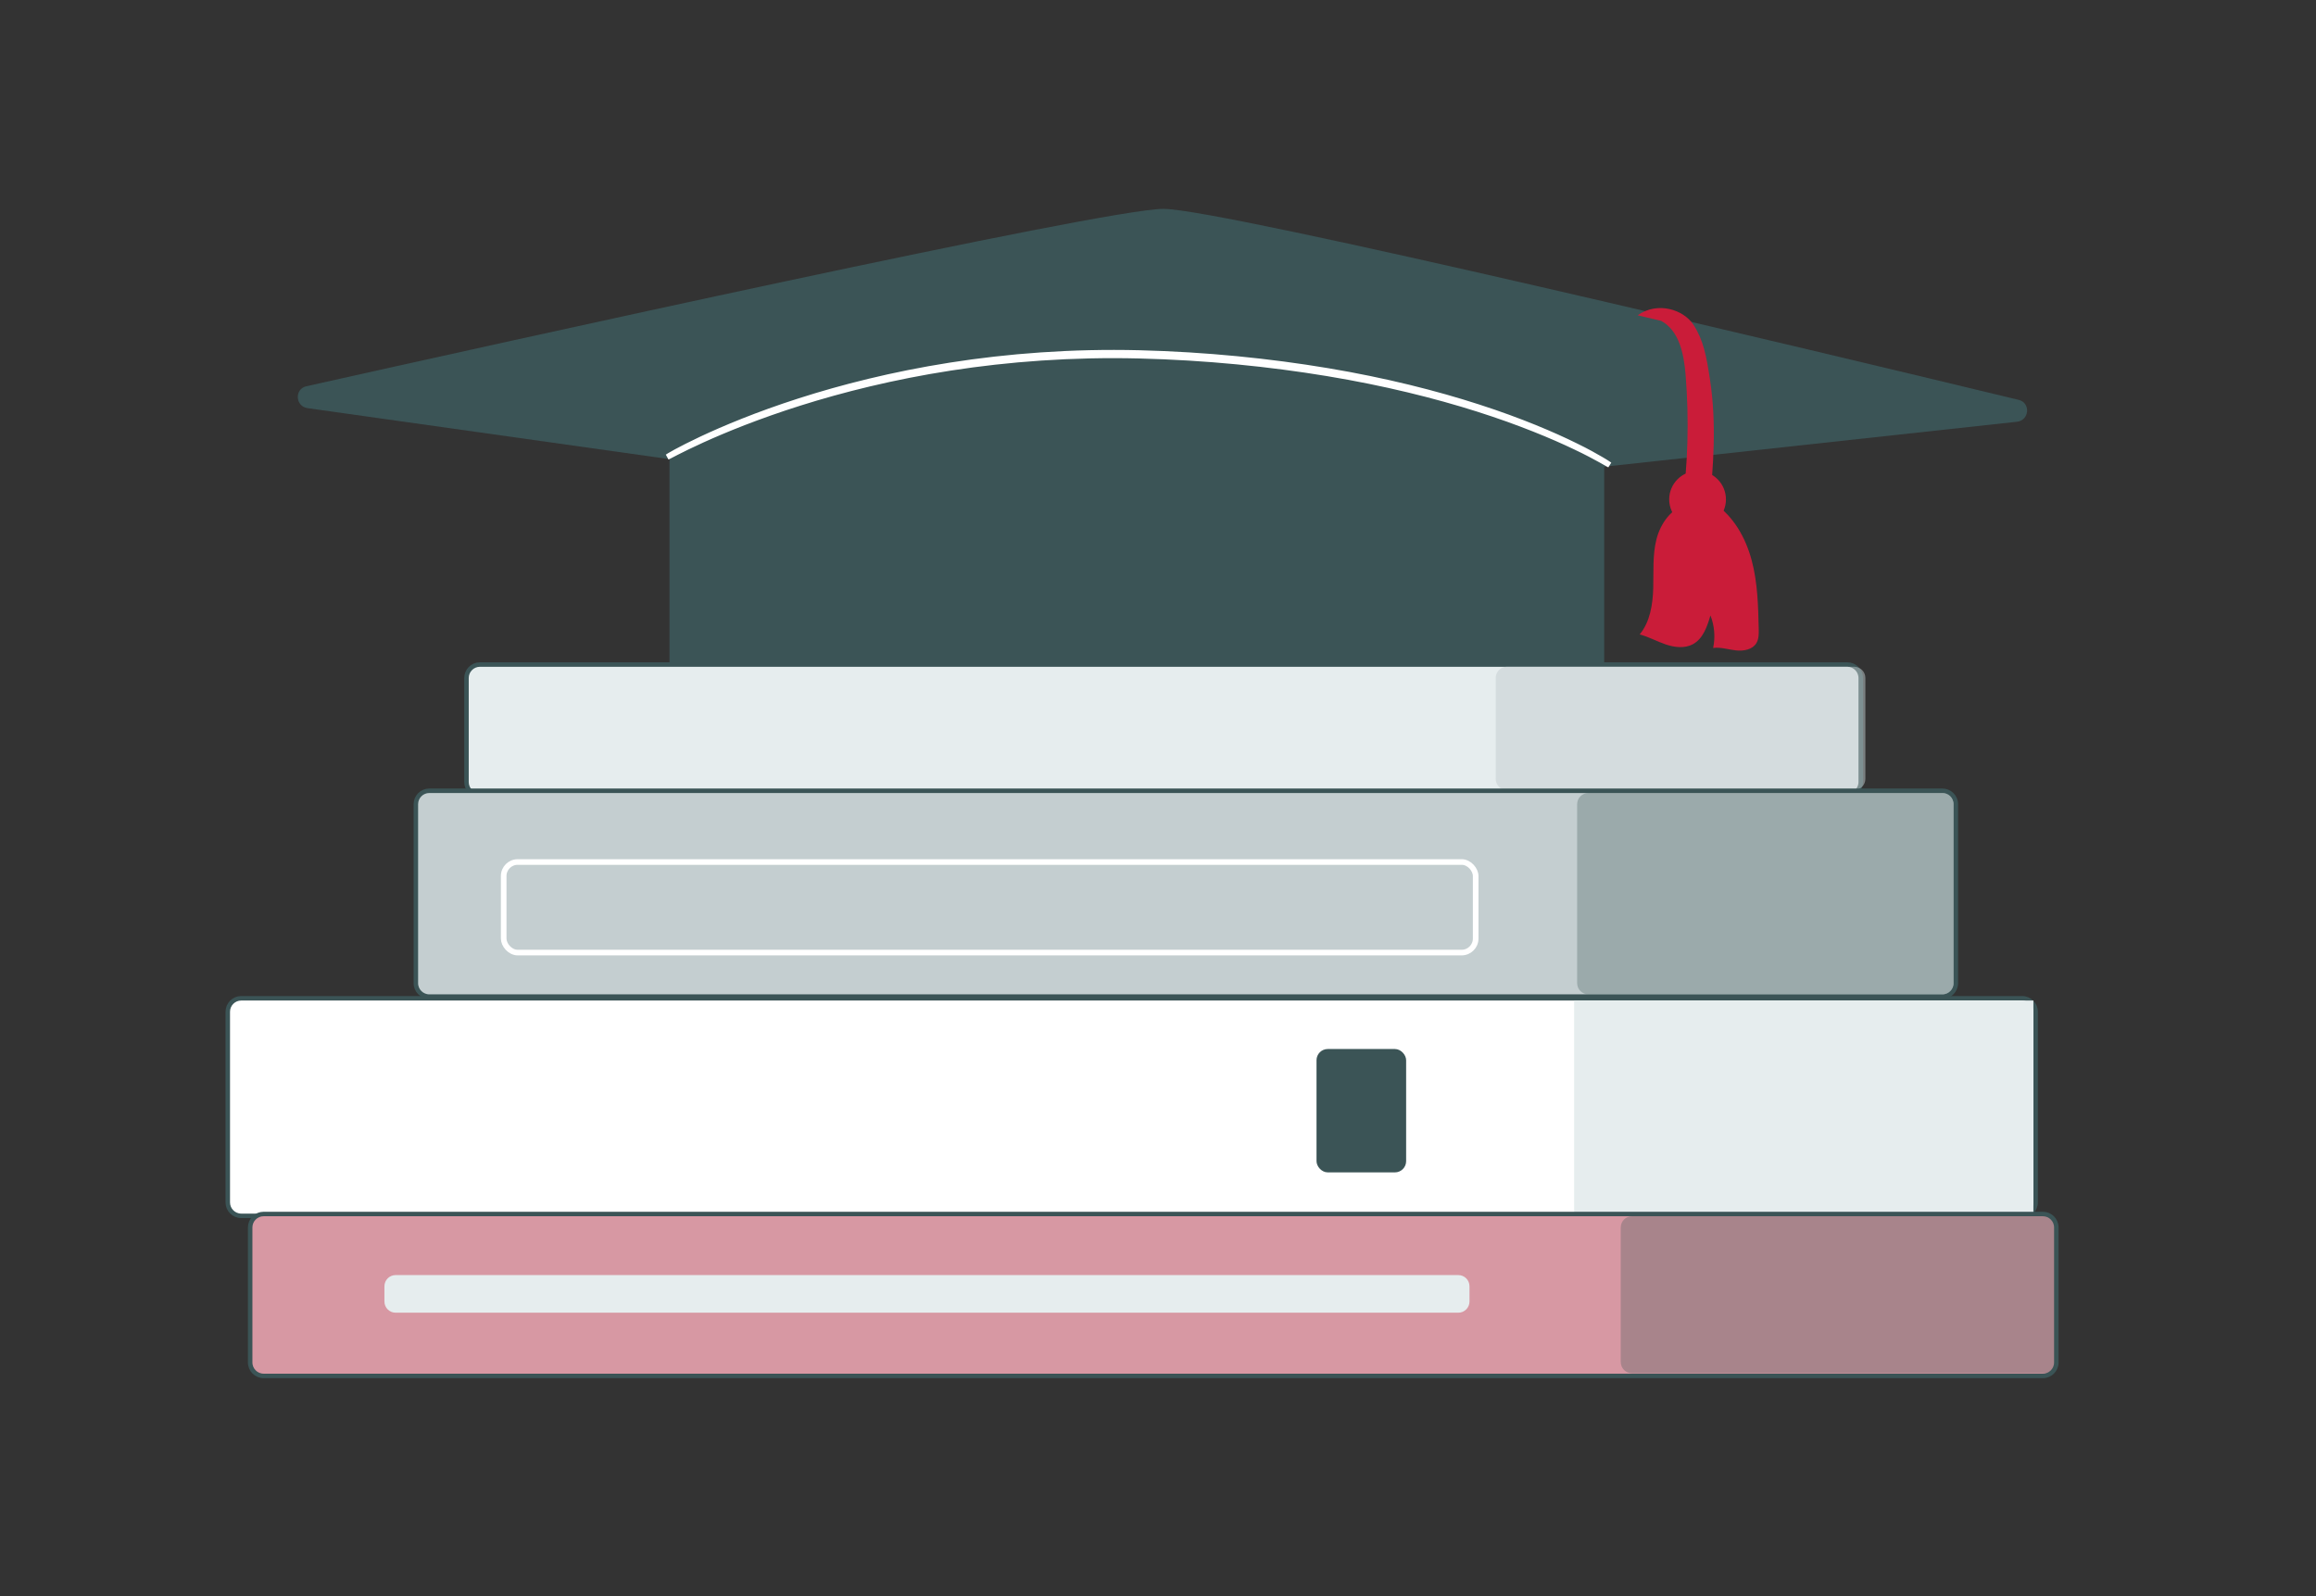
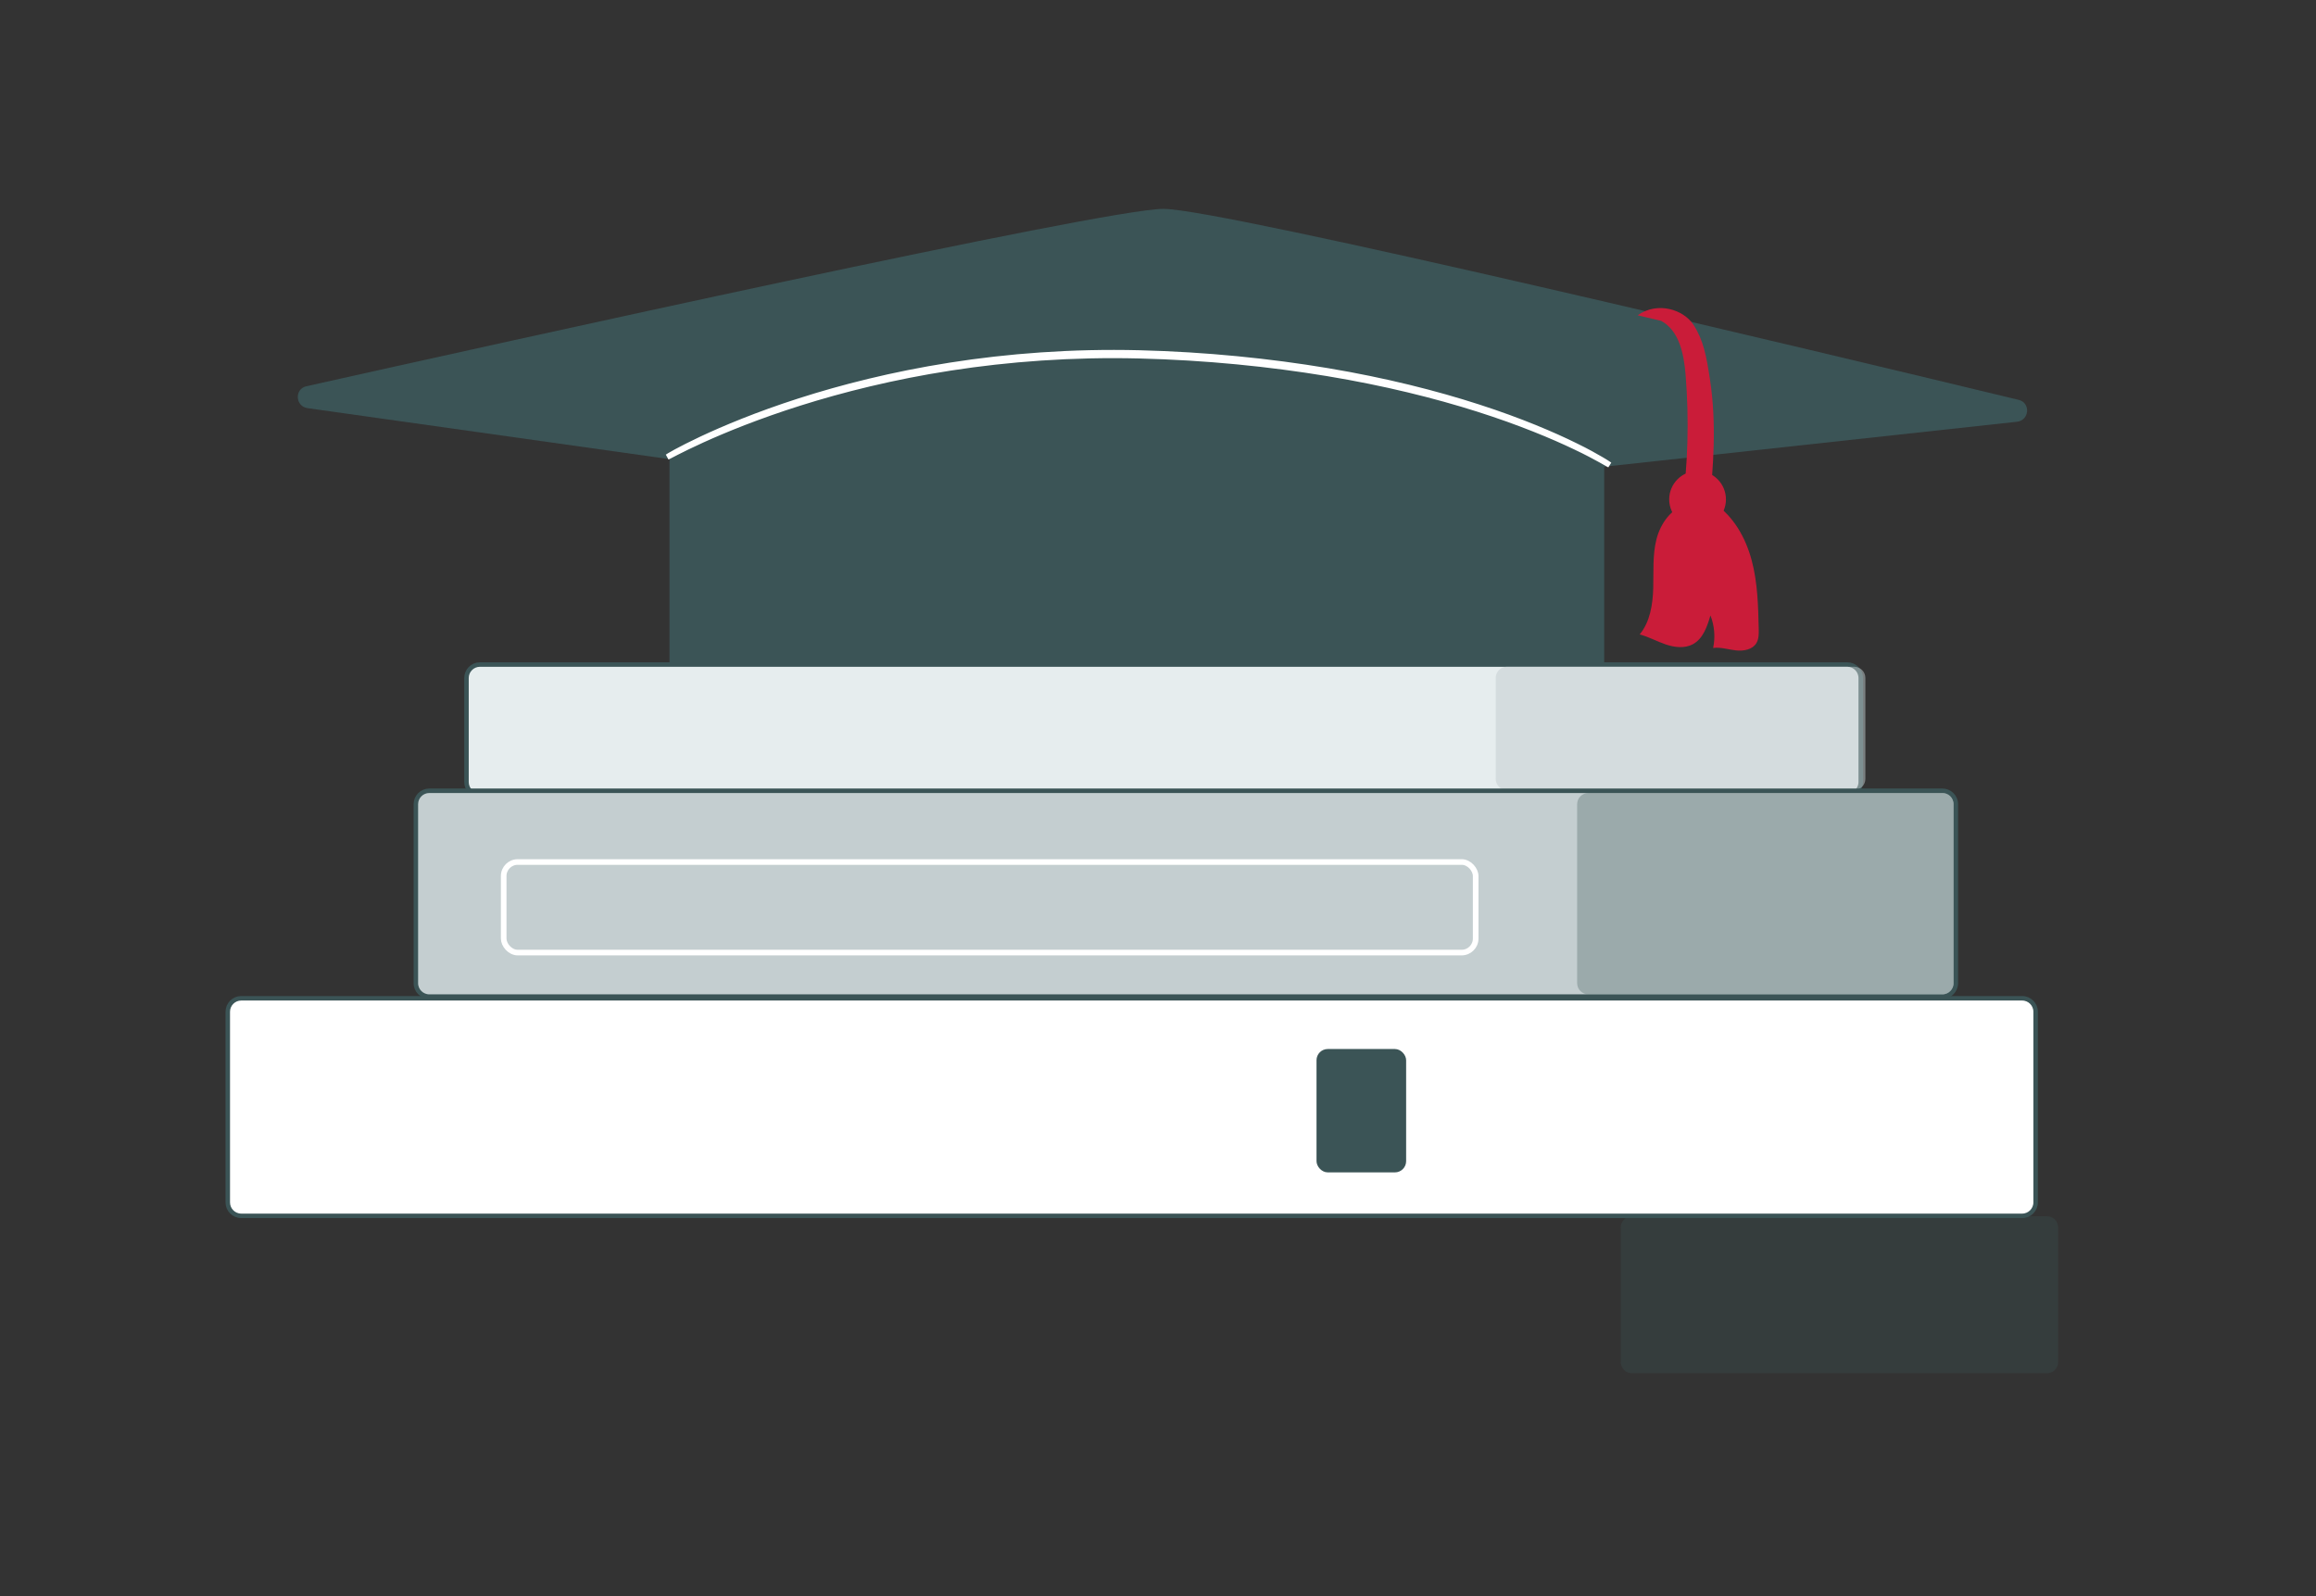
<svg xmlns="http://www.w3.org/2000/svg" width="132" height="91" viewBox="0 0 132 91" fill="none">
  <rect x="0" y="0" width="132" height="91" fill="#333333" stroke="none" />
  <path d="M91.431 20.333H38.158V38.192H91.431V20.333Z" fill="#3B5456" />
  <path d="M63.109 29.689L17.53 23.265C16.826 23.166 16.772 22.171 17.465 22.016C28.519 19.544 62.944 11.906 66.308 11.906C69.659 11.906 103.861 20.092 115.054 22.793C115.75 22.961 115.666 23.963 114.954 24.041L63.109 29.689Z" fill="#3B5456" />
  <path d="M91.736 26.498C91.736 26.498 91.692 26.476 91.609 26.428C91.525 26.382 91.404 26.306 91.239 26.218C90.912 26.038 90.428 25.774 89.788 25.473C88.513 24.862 86.625 24.069 84.226 23.308C81.828 22.546 78.919 21.819 75.646 21.279C72.375 20.739 68.742 20.367 64.922 20.273C61.101 20.179 57.457 20.456 54.181 20.964C50.903 21.47 47.994 22.204 45.595 22.961C43.194 23.718 41.301 24.496 40.014 25.08C39.695 25.23 39.411 25.363 39.163 25.479C38.921 25.6 38.715 25.702 38.546 25.786C38.384 25.87 38.259 25.935 38.169 25.982C38.085 26.027 38.04 26.046 38.04 26.046C38.04 26.046 38.08 26.018 38.163 25.968C38.251 25.918 38.374 25.849 38.533 25.759C38.701 25.672 38.905 25.565 39.145 25.439C39.392 25.319 39.674 25.182 39.992 25.027C41.274 24.426 43.164 23.631 45.566 22.86C47.966 22.089 50.878 21.343 54.161 20.828C57.443 20.311 61.095 20.03 64.925 20.124C68.752 20.219 72.39 20.595 75.666 21.143C78.943 21.692 81.856 22.431 84.254 23.208C86.655 23.982 88.54 24.793 89.811 25.421C90.448 25.731 90.929 26.003 91.252 26.192C91.415 26.284 91.534 26.364 91.615 26.415C91.697 26.467 91.736 26.498 91.736 26.498Z" fill="white" stroke="white" stroke-width="0.32" />
  <path d="M97.467 21.681C97.258 20.291 97.088 19.401 96.527 18.525C95.965 17.65 94.484 17.162 93.337 17.971L94.682 18.292C95.71 18.851 95.975 20.188 96.07 21.356C96.278 23.913 96.207 26.493 95.857 29.035C96.309 29.078 96.962 28.945 97.414 28.989C97.66 26.558 97.837 24.151 97.467 21.681Z" fill="#CA1C39" />
  <path d="M96.753 30.084C97.646 30.084 98.37 29.359 98.37 28.465C98.37 27.571 97.646 26.846 96.753 26.846C95.86 26.846 95.136 27.571 95.136 28.465C95.136 29.359 95.86 30.084 96.753 30.084Z" fill="#CA1C39" />
  <path d="M100.238 35.86C100.209 34.54 100.177 33.205 99.835 31.931C99.493 30.656 98.805 29.427 97.708 28.694L96.161 28.748C95.254 28.959 94.637 29.841 94.408 30.745C94.18 31.649 94.253 32.597 94.226 33.529C94.198 34.461 94.046 35.444 93.454 36.164C93.968 36.299 94.439 36.565 94.942 36.735C95.446 36.906 96.025 36.973 96.492 36.718C97.067 36.404 97.301 35.712 97.487 35.082C97.717 35.667 97.771 36.319 97.64 36.933C98.072 36.879 98.501 37.024 98.934 37.073C99.367 37.122 99.873 37.036 100.101 36.665C100.246 36.43 100.244 36.136 100.238 35.86Z" fill="#CA1C39" />
  <path d="M105.285 37.88C105.709 37.88 106.052 38.224 106.052 38.647V44.577C106.052 45 105.708 45.343 105.285 45.343H27.354C26.931 45.343 26.587 45 26.587 44.577V38.647C26.587 38.224 26.931 37.88 27.354 37.88H105.285Z" fill="#E6EDEE" stroke="#3B5456" stroke-width="0.256" />
  <path d="M105.677 38.005H85.888C85.535 38.005 85.249 38.291 85.249 38.644V44.397C85.249 44.75 85.535 45.036 85.888 45.036H105.677C106.03 45.036 106.317 44.75 106.317 44.397V38.644C106.317 38.291 106.03 38.005 105.677 38.005Z" fill="#C3CDCE" fill-opacity="0.5" />
  <path d="M115.253 56.904C115.677 56.904 116.02 57.248 116.02 57.671V68.538C116.02 68.961 115.677 69.305 115.253 69.305H13.749C13.326 69.305 12.982 68.961 12.982 68.538V57.671C12.982 57.248 13.326 56.904 13.749 56.904H115.253Z" fill="white" stroke="#3B5456" stroke-width="0.256" />
  <rect x="75.102" y="59.863" width="4.973" height="6.897" rx="0.572" fill="#3B5456" stroke="#3B5456" stroke-width="0.135" />
-   <path d="M115.893 57.032H89.718V69.177H115.893V57.032Z" fill="#E6EDEE" />
-   <path d="M116.433 69.2C116.857 69.2 117.2 69.543 117.2 69.967V77.662C117.2 78.086 116.857 78.429 116.433 78.429H15.026C14.603 78.429 14.259 78.086 14.258 77.662V69.967C14.258 69.543 14.602 69.2 15.026 69.2H116.433Z" fill="#D798A3" stroke="#3B5456" stroke-width="0.256" />
+   <path d="M115.893 57.032H89.718V69.177V57.032Z" fill="#E6EDEE" />
  <path opacity="0.3" d="M116.665 69.327H93.014C92.661 69.327 92.374 69.614 92.374 69.967V77.637C92.374 77.99 92.661 78.277 93.014 78.277H116.665C117.018 78.277 117.305 77.99 117.305 77.637V69.967C117.305 69.614 117.018 69.327 116.665 69.327Z" fill="#3B5456" />
-   <path d="M83.115 72.681H22.549C22.196 72.681 21.91 72.967 21.91 73.32V74.187C21.91 74.54 22.196 74.826 22.549 74.826H83.115C83.468 74.826 83.754 74.54 83.754 74.187V73.32C83.754 72.967 83.468 72.681 83.115 72.681Z" fill="#E6EDEE" />
  <path d="M110.706 45.074C111.129 45.074 111.472 45.417 111.472 45.841V56.041C111.472 56.465 111.129 56.808 110.706 56.808H24.47C24.046 56.808 23.702 56.465 23.702 56.041V45.841C23.702 45.417 24.046 45.074 24.47 45.074H110.706Z" fill="#C4CED0" stroke="#3B5456" stroke-width="0.256" />
  <rect x="28.708" y="49.136" width="55.398" height="5.162" rx="0.799" stroke="white" stroke-width="0.32" />
  <path opacity="0.3" d="M110.706 45.201H90.529C90.176 45.201 89.89 45.488 89.89 45.841V56.041C89.89 56.394 90.176 56.68 90.529 56.68H110.706C111.059 56.68 111.345 56.394 111.345 56.041V45.841C111.345 45.488 111.059 45.201 110.706 45.201Z" fill="#3B5456" />
</svg>